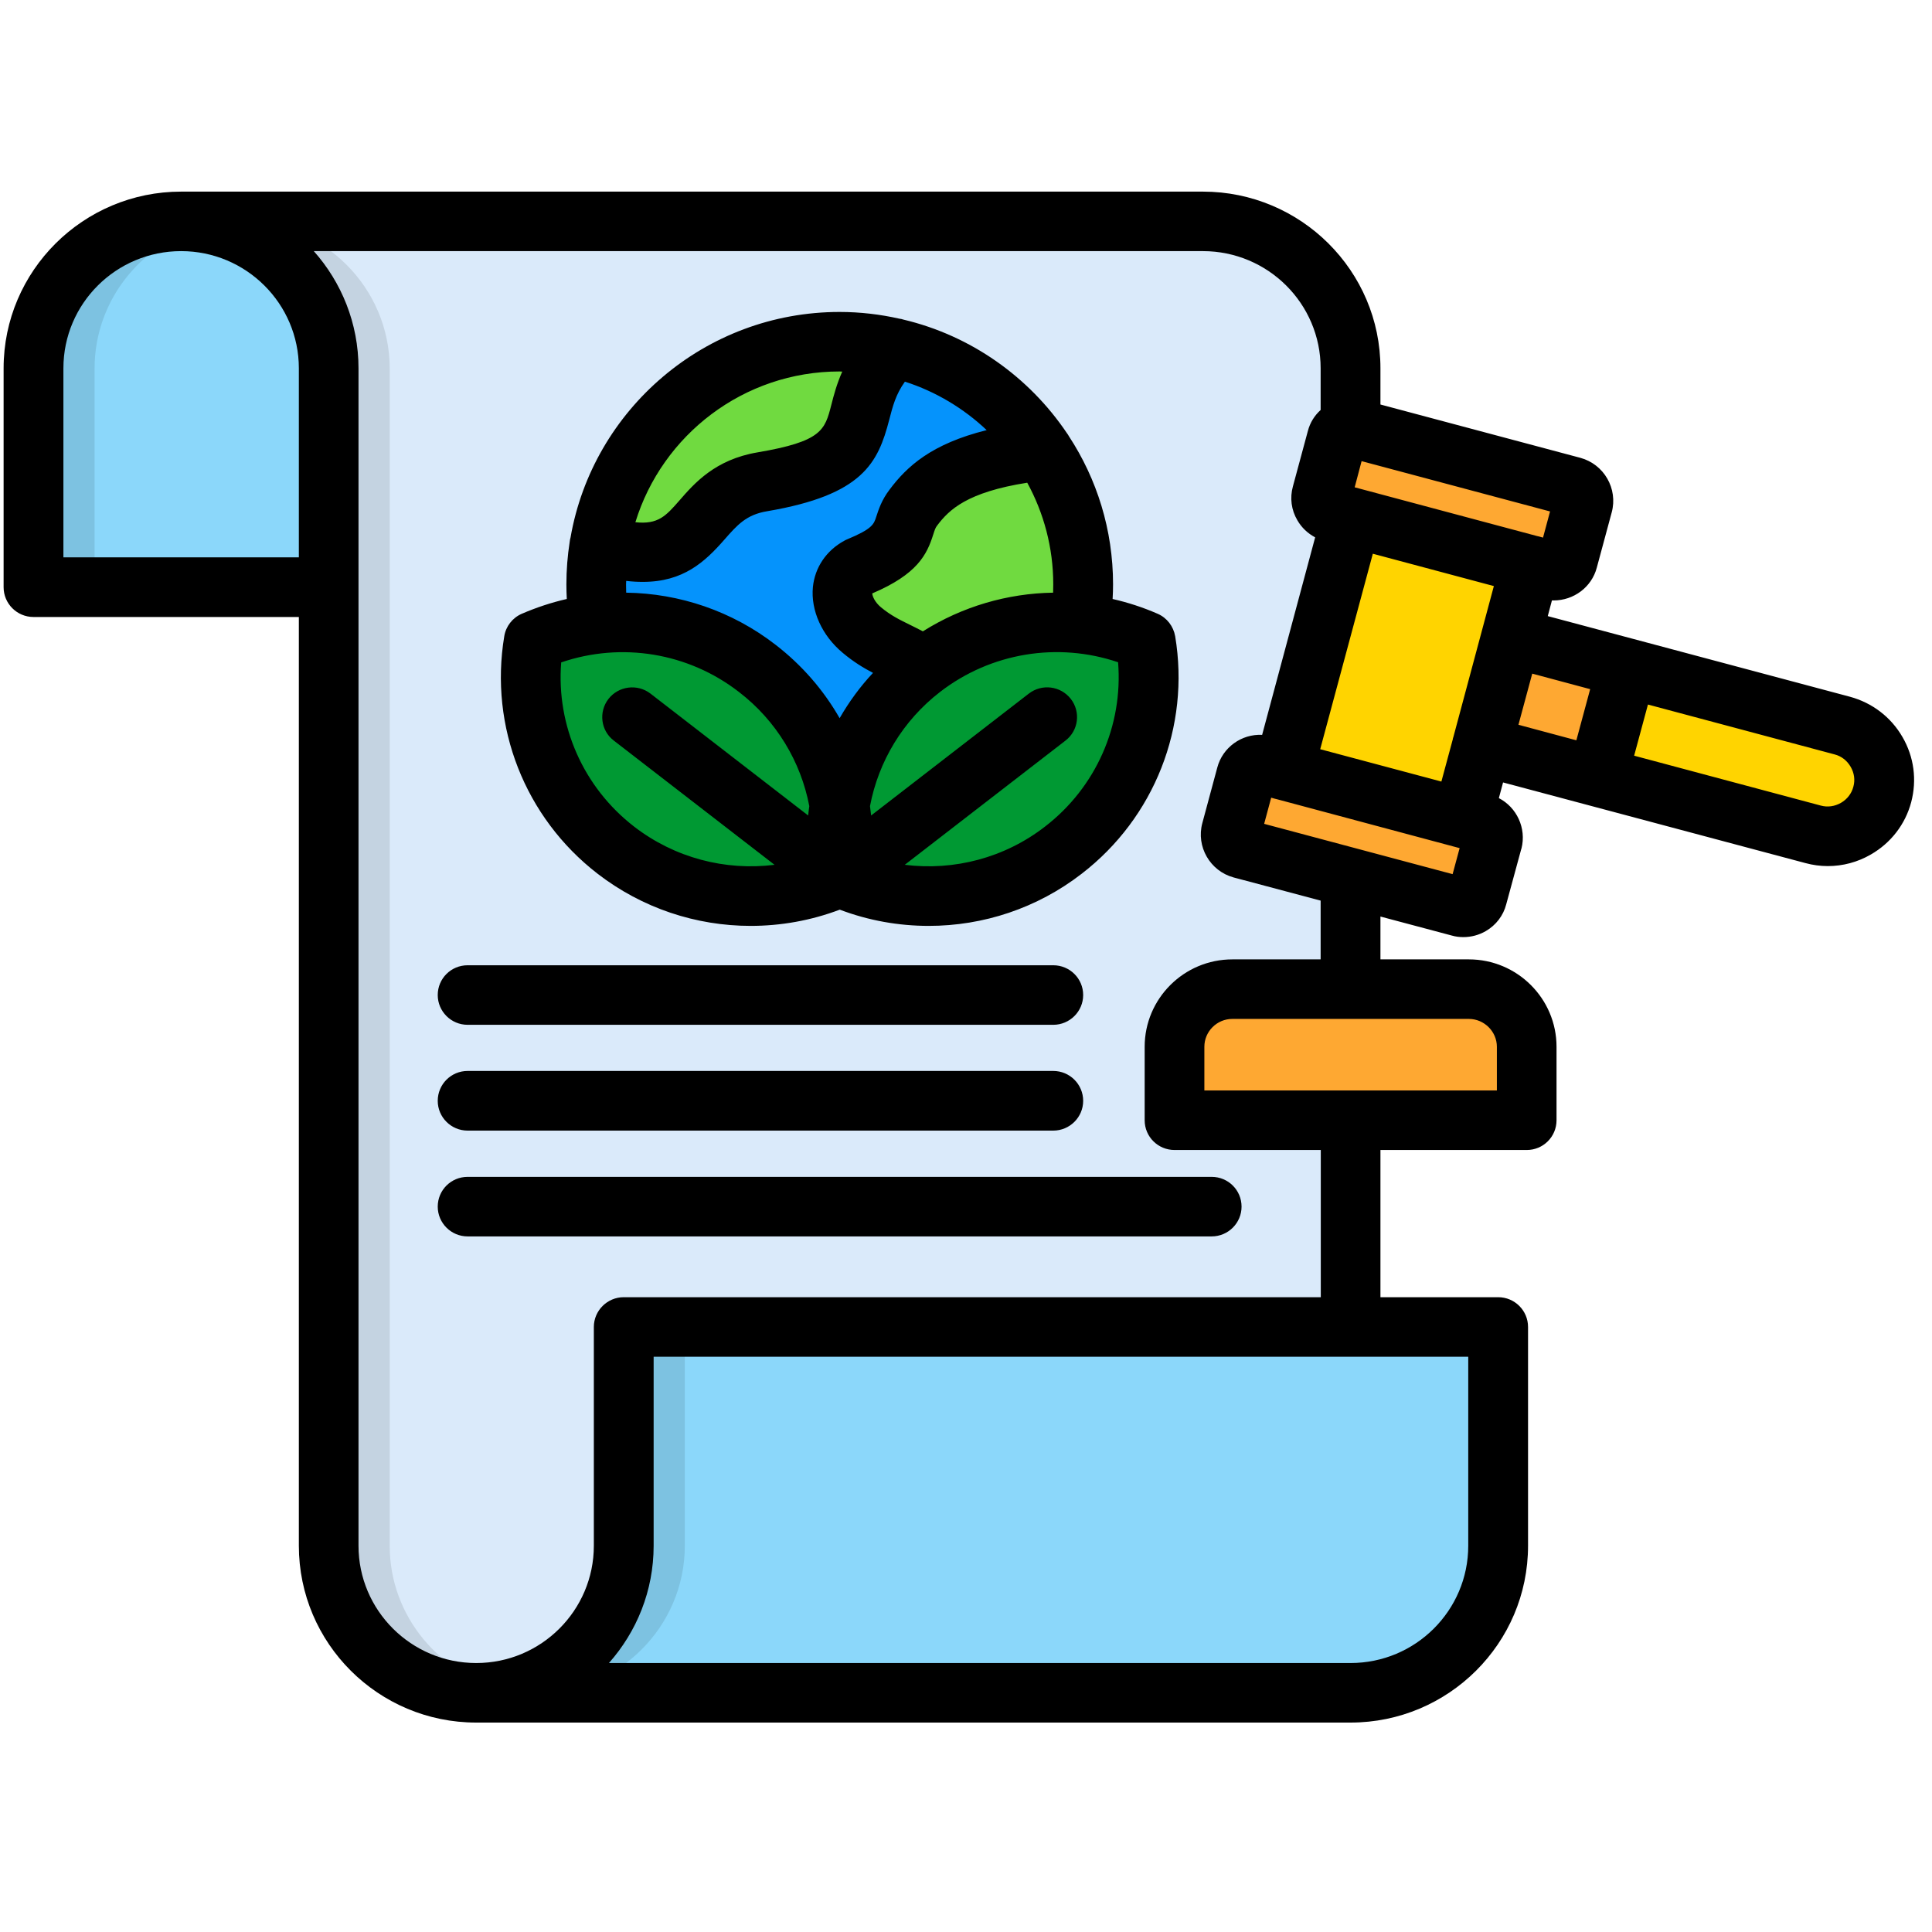
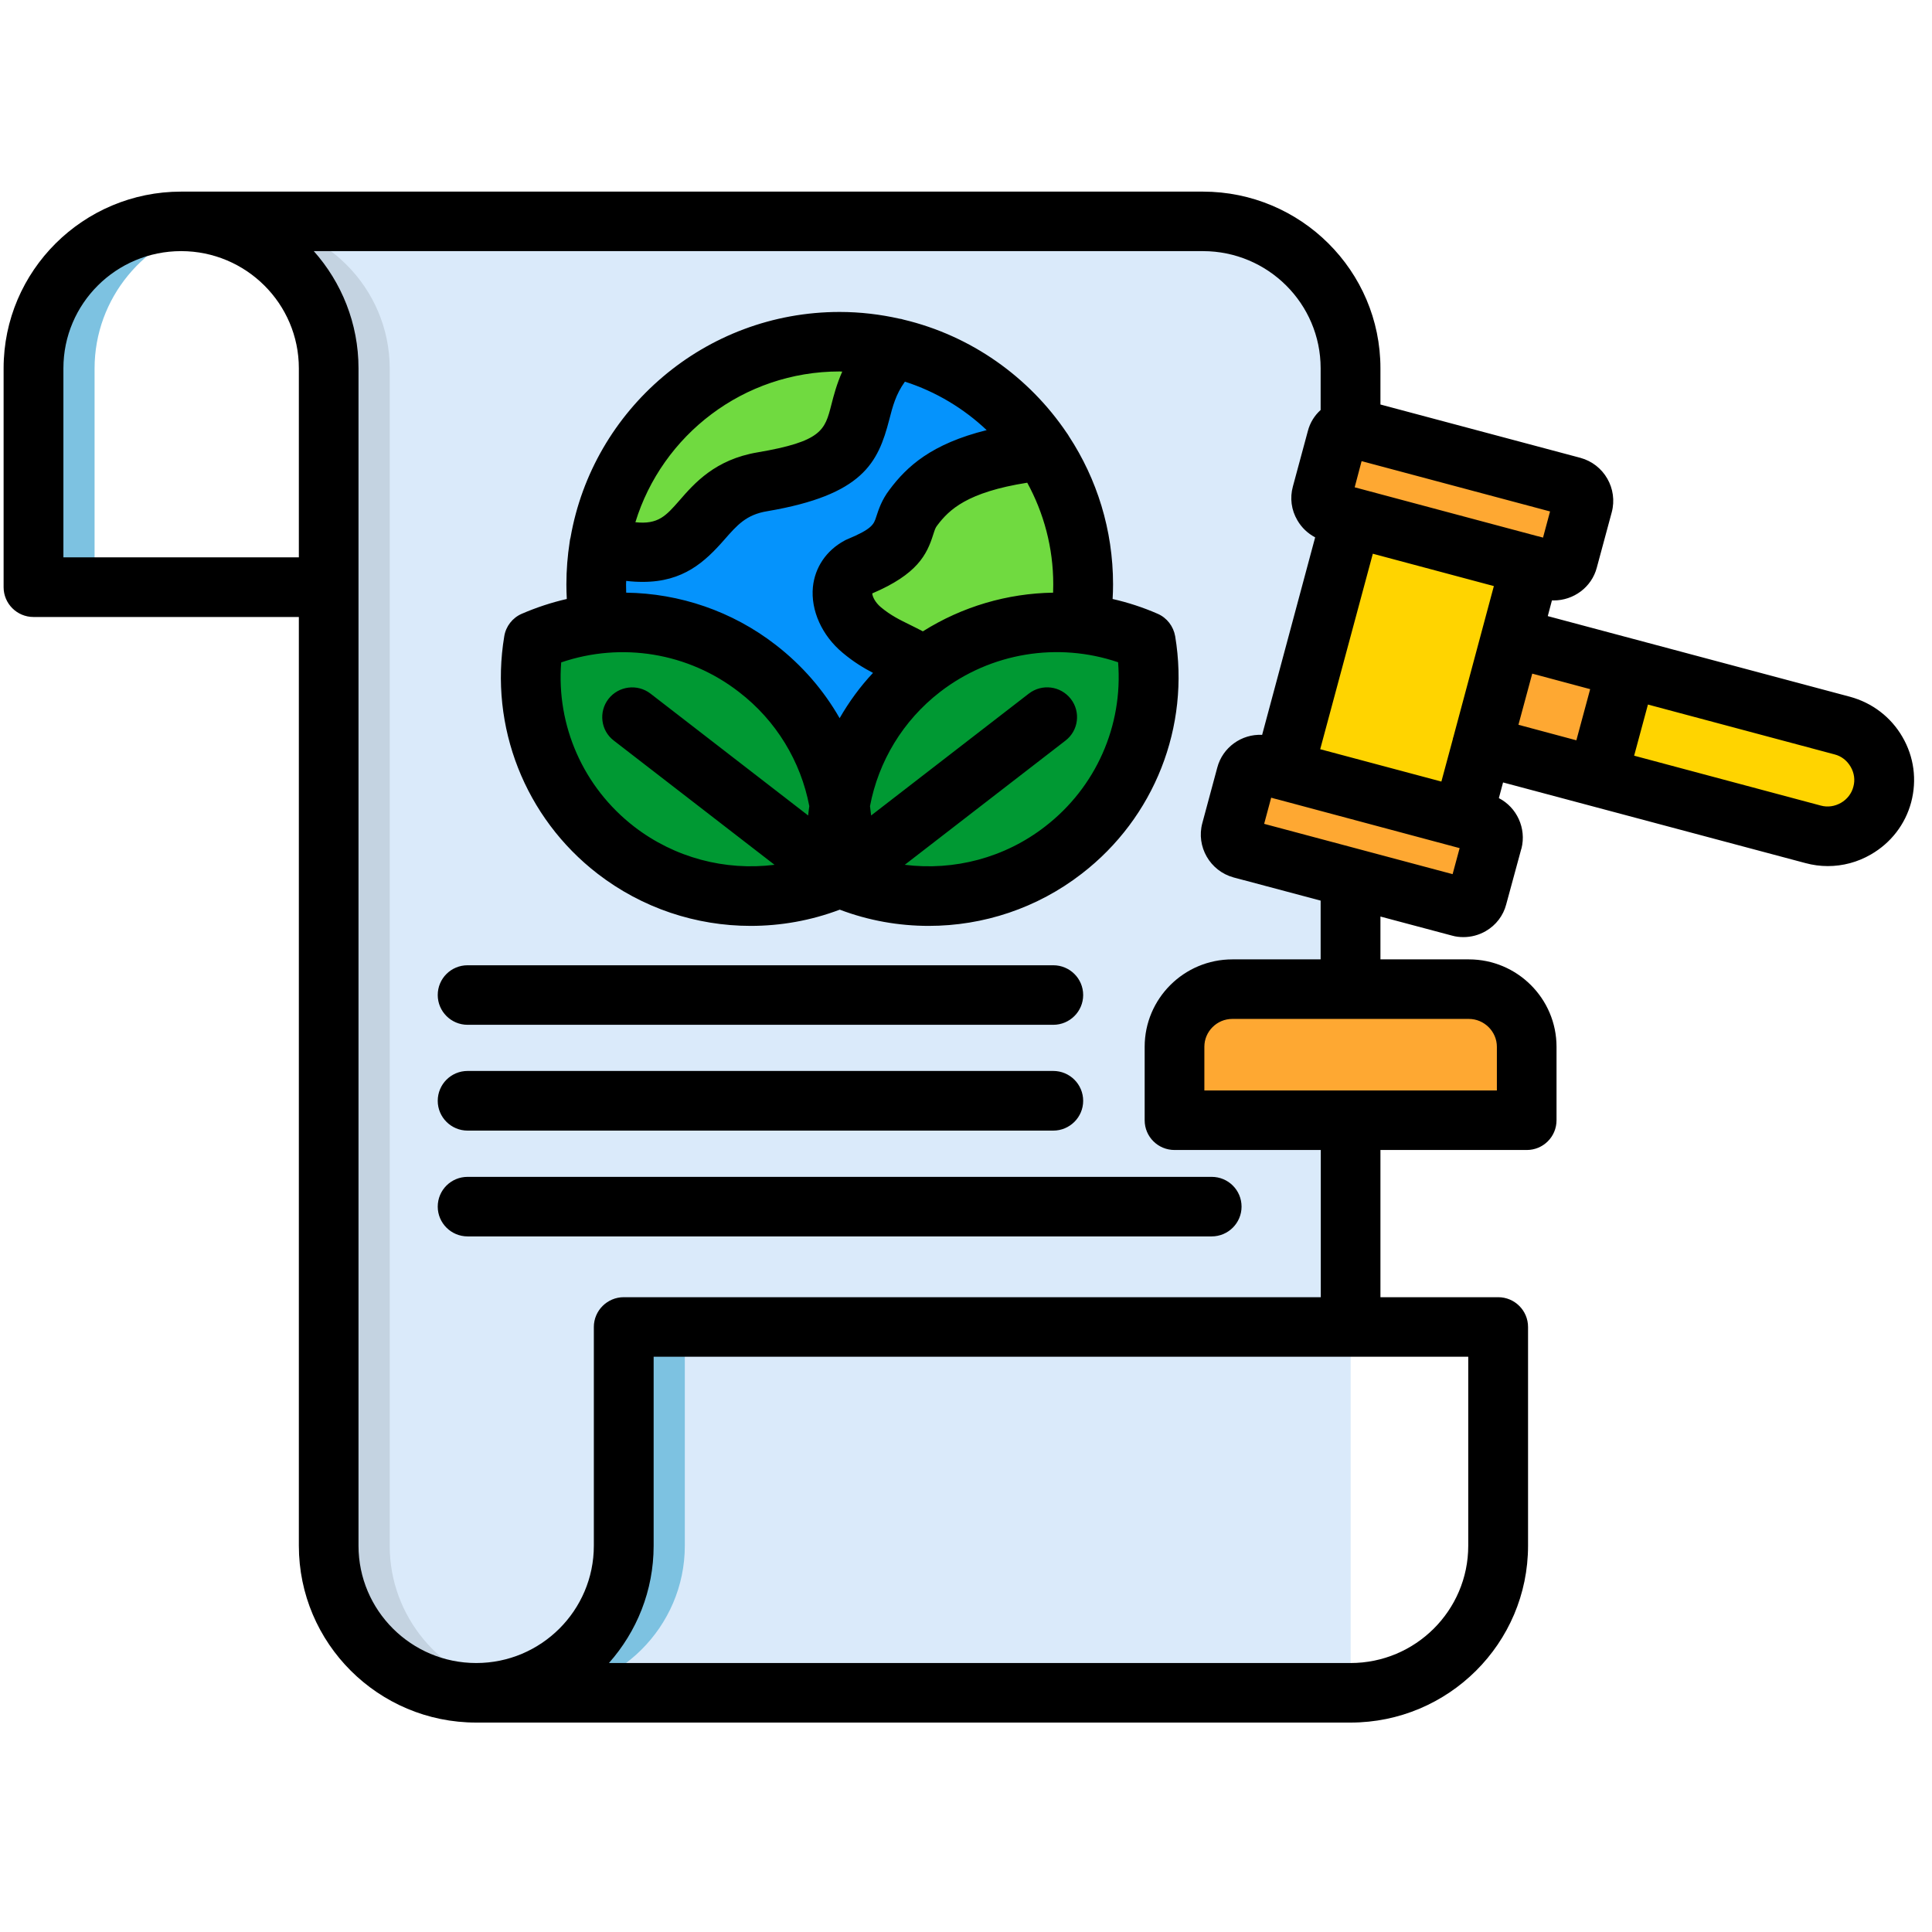
<svg xmlns="http://www.w3.org/2000/svg" width="70" zoomAndPan="magnify" viewBox="0 0 52.5 52.5" height="70" preserveAspectRatio="xMidYMid meet" version="1.0">
  <defs>
    <clipPath id="a56349d4f0">
      <path d="M 0.094 6 L 14 6 L 14 16 L 0.094 16 Z M 0.094 6 " clip-rule="nonzero" />
    </clipPath>
    <clipPath id="84541e40d1">
      <path d="M 0.094 6 L 6 6 L 6 16 L 0.094 16 Z M 0.094 6 " clip-rule="nonzero" />
    </clipPath>
    <clipPath id="3d66035f5a">
      <path d="M 0.094 5.199 L 52.004 5.199 L 52.004 46.805 L 0.094 46.805 Z M 0.094 5.199 " clip-rule="nonzero" />
    </clipPath>
  </defs>
  <g clip-path="url(#a56349d4f0)">
-     <path fill="#8bd7fa" d="M 0.91 15.957 L 13.18 15.957 L 13.18 6.016 L 4.922 6.016 C 2.715 6.016 0.91 7.812 0.91 10.012 Z M 0.91 15.957 " fill-opacity="1" fill-rule="evenodd" />
-   </g>
+     </g>
  <path fill="#daeafa" d="M 36.703 10.012 C 36.703 7.812 34.898 6.016 32.691 6.016 L 4.922 6.016 C 7.129 6.016 8.93 7.812 8.93 10.012 L 8.93 42.008 C 8.93 44.203 10.738 46 12.941 46 L 36.703 46 Z M 36.703 10.012 " fill-opacity="1" fill-rule="evenodd" />
-   <path fill="#8bd7fa" d="M 16.953 36.059 L 40.711 36.059 L 40.711 42.008 C 40.711 44.203 38.906 46 36.703 46 L 12.941 46 C 15.148 46 16.953 44.203 16.953 42.008 Z M 16.953 36.059 " fill-opacity="1" fill-rule="evenodd" />
  <path fill="#ffd400" d="M 38.527 19.805 L 39.32 16.852 L 50.062 19.719 C 50.879 19.934 51.367 20.777 51.148 21.59 C 50.93 22.402 50.082 22.887 49.27 22.672 Z M 38.527 19.805 " fill-opacity="1" fill-rule="evenodd" />
  <path fill="#fea832" d="M 38.414 19.773 L 39.211 16.82 L 44.207 18.156 L 43.414 21.109 Z M 38.414 19.773 " fill-opacity="1" fill-rule="evenodd" />
  <path fill="#ffd400" d="M 34.574 22.066 L 37.035 12.926 L 41.895 14.219 L 39.438 23.363 Z M 34.574 22.066 " fill-opacity="1" fill-rule="evenodd" />
  <path fill="#fea832" d="M 35.918 13.434 L 36.324 11.922 C 36.383 11.715 36.602 11.59 36.812 11.645 L 42.734 13.227 C 42.945 13.281 43.07 13.5 43.016 13.711 L 42.609 15.219 C 42.551 15.43 42.336 15.555 42.121 15.496 L 36.199 13.918 C 35.988 13.859 35.863 13.641 35.918 13.434 Z M 35.918 13.434 " fill-opacity="1" fill-rule="evenodd" />
  <path fill="#fea832" d="M 33.457 22.578 L 33.867 21.07 C 33.922 20.859 34.141 20.734 34.352 20.793 L 40.273 22.375 C 40.484 22.43 40.609 22.645 40.555 22.855 L 40.148 24.363 C 40.09 24.574 39.875 24.699 39.66 24.645 L 33.738 23.062 C 33.527 23.008 33.402 22.785 33.457 22.578 Z M 33.457 22.578 " fill-opacity="1" fill-rule="evenodd" />
  <path fill="#fea832" d="M 33.488 26.883 L 39.914 26.883 C 40.777 26.883 41.484 27.586 41.484 28.449 L 41.484 30.441 L 31.918 30.441 L 31.918 28.449 C 31.918 27.586 32.625 26.883 33.488 26.883 Z M 33.488 26.883 " fill-opacity="1" fill-rule="evenodd" />
  <path fill="#0593fc" d="M 22.816 9.289 C 26.473 9.289 29.43 12.242 29.43 15.879 C 29.43 19.52 26.473 22.473 22.816 22.473 C 19.164 22.473 16.203 19.52 16.203 15.879 C 16.203 12.242 19.164 9.289 22.816 9.289 Z M 22.816 9.289 " fill-opacity="1" fill-rule="evenodd" />
  <path fill="#70da40" d="M 27.238 20.781 C 27.176 20.781 26.898 20.039 26.199 19.168 C 25 17.676 24.34 17.891 23.422 17.121 C 22.82 16.621 22.652 15.773 23.328 15.406 C 24.828 14.781 24.391 14.359 24.816 13.793 C 25.328 13.125 26.09 12.5 28.336 12.246 C 29.031 13.289 29.43 14.535 29.43 15.879 C 29.434 17.824 28.586 19.578 27.238 20.781 Z M 27.238 20.781 " fill-opacity="1" fill-rule="evenodd" />
  <path fill="#70da40" d="M 22.816 9.289 C 23.328 9.289 23.828 9.348 24.309 9.457 C 22.59 11.172 24.363 12.477 20.719 13.09 C 18.609 13.449 19.246 15.68 16.289 14.805 C 16.805 11.676 19.527 9.289 22.816 9.289 Z M 22.816 9.289 " fill-opacity="1" fill-rule="evenodd" />
  <path fill="#009933" d="M 14.5 17.422 C 14.156 19.512 14.941 21.715 16.738 23.105 C 18.531 24.492 20.875 24.699 22.816 23.848 C 23.164 21.758 22.375 19.551 20.582 18.164 C 18.785 16.777 16.445 16.566 14.5 17.422 Z M 14.5 17.422 " fill-opacity="1" fill-rule="evenodd" />
  <path fill="#009933" d="M 31.129 17.422 C 31.477 19.512 30.691 21.715 28.895 23.105 C 27.098 24.492 24.758 24.699 22.816 23.848 C 22.469 21.758 23.258 19.551 25.051 18.164 C 26.848 16.777 29.188 16.566 31.129 17.422 Z M 31.129 17.422 " fill-opacity="1" fill-rule="evenodd" />
  <g clip-path="url(#84541e40d1)">
    <path fill="#7dc2e1" d="M 2.57 15.957 L 2.57 10.012 C 2.57 8.098 3.938 6.484 5.75 6.102 C 5.488 6.047 5.215 6.02 4.938 6.016 L 4.922 6.016 C 2.715 6.016 0.91 7.812 0.91 10.012 L 0.91 15.957 Z M 2.57 15.957 " fill-opacity="1" fill-rule="evenodd" />
  </g>
  <path fill="#c4d3e1" d="M 5.75 6.102 C 7.562 6.484 8.93 8.098 8.93 10.012 L 8.93 42.008 C 8.93 44.203 10.738 46 12.941 46 C 13.227 46 13.504 45.973 13.77 45.914 C 11.961 45.535 10.59 43.922 10.59 42.008 L 10.59 10.012 C 10.59 7.82 8.793 6.023 6.594 6.016 L 4.938 6.016 C 5.215 6.02 5.488 6.047 5.75 6.102 Z M 5.75 6.102 " fill-opacity="1" fill-rule="evenodd" />
  <path fill="#7dc2e1" d="M 18.609 36.059 L 16.953 36.059 L 16.953 42.008 C 16.953 43.922 15.582 45.531 13.773 45.914 C 13.504 45.973 13.227 46 12.945 46 L 14.602 46 C 16.805 46 18.609 44.203 18.609 42.004 Z M 18.609 36.059 " fill-opacity="1" fill-rule="evenodd" />
  <path fill="#e5972d" d="M 32.723 30.441 L 32.723 28.449 C 32.723 27.586 33.43 26.883 34.293 26.883 L 33.488 26.883 C 32.625 26.883 31.918 27.586 31.918 28.449 L 31.918 30.441 Z M 32.723 30.441 " fill-opacity="1" fill-rule="evenodd" />
  <path fill="#e5972d" d="M 34.164 22.578 L 34.57 21.07 L 34.57 21.066 L 34.625 20.863 L 34.352 20.789 C 34.141 20.73 33.922 20.859 33.867 21.066 L 33.457 22.578 C 33.402 22.785 33.527 23.008 33.738 23.062 L 34.016 23.137 Z M 34.164 22.578 " fill-opacity="1" fill-rule="evenodd" />
  <path fill="#e5972d" d="M 35.918 13.434 C 35.863 13.641 35.988 13.859 36.199 13.918 L 36.363 13.961 L 36.977 11.691 L 36.812 11.645 C 36.773 11.633 36.738 11.633 36.703 11.633 C 36.531 11.633 36.371 11.75 36.328 11.922 Z M 35.918 13.434 " fill-opacity="1" fill-rule="evenodd" />
  <path fill="#e6bf00" d="M 36.703 14.168 L 34.883 20.934 L 35.543 21.109 L 36.703 16.793 L 37.391 14.23 L 36.73 14.059 Z M 36.703 14.168 " fill-opacity="1" fill-rule="evenodd" />
  <path fill="#0584e3" d="M 17.074 16.914 C 17.02 16.578 16.992 16.23 16.992 15.879 C 16.992 15.574 17.016 15.273 17.055 14.977 C 16.828 14.949 16.574 14.891 16.289 14.805 C 16.805 11.676 19.527 9.289 22.816 9.289 C 19.164 9.289 16.203 12.242 16.203 15.879 C 16.203 16.242 16.23 16.602 16.289 16.949 C 16.547 16.922 16.812 16.91 17.074 16.914 Z M 17.074 16.914 " fill-opacity="1" fill-rule="evenodd" />
  <path fill="#65c43a" d="M 16.289 14.805 C 16.574 14.891 16.828 14.945 17.055 14.977 C 17.48 11.895 20.047 9.484 23.215 9.301 C 23.082 9.293 22.949 9.289 22.816 9.289 C 19.527 9.289 16.805 11.676 16.289 14.805 Z M 16.289 14.805 " fill-opacity="1" fill-rule="evenodd" />
  <g clip-path="url(#3d66035f5a)">
    <path fill="#000000" d="M 51.695 20.023 C 51.383 19.484 50.875 19.098 50.273 18.934 L 42.059 16.742 L 42.172 16.316 C 42.188 16.316 42.207 16.316 42.223 16.316 C 42.758 16.316 43.25 15.961 43.391 15.426 L 43.797 13.922 C 43.969 13.281 43.59 12.617 42.945 12.441 L 37.512 10.992 L 37.512 10.008 C 37.512 7.359 35.348 5.207 32.688 5.207 L 4.922 5.207 C 2.262 5.207 0.098 7.359 0.098 10.008 L 0.098 15.957 C 0.098 16.402 0.461 16.766 0.91 16.766 L 8.121 16.766 L 8.121 42.004 C 8.121 44.656 10.281 46.809 12.941 46.809 L 36.699 46.809 C 39.359 46.809 41.523 44.656 41.523 42.004 L 41.523 36.059 C 41.523 35.613 41.16 35.25 40.711 35.25 L 37.512 35.25 L 37.512 31.25 L 41.488 31.25 C 41.934 31.25 42.297 30.891 42.297 30.441 L 42.297 28.445 C 42.297 27.137 41.23 26.07 39.914 26.07 L 37.512 26.07 L 37.512 24.906 L 39.449 25.422 C 39.555 25.453 39.66 25.465 39.766 25.465 C 39.977 25.465 40.188 25.41 40.375 25.301 C 40.652 25.141 40.852 24.879 40.93 24.574 L 41.34 23.066 C 41.34 23.066 41.34 23.062 41.344 23.059 C 41.484 22.504 41.215 21.938 40.73 21.688 L 40.844 21.262 L 49.059 23.453 C 49.262 23.508 49.465 23.535 49.668 23.535 C 50.074 23.535 50.477 23.43 50.84 23.219 C 51.383 22.906 51.773 22.402 51.934 21.801 C 52.094 21.195 52.012 20.566 51.695 20.023 Z M 35.875 20.359 L 37.305 15.047 L 40.594 15.926 L 39.492 20.035 C 39.488 20.043 39.484 20.051 39.484 20.059 C 39.48 20.066 39.48 20.074 39.48 20.082 L 39.168 21.238 Z M 41.93 14.609 L 41.82 14.578 C 41.812 14.578 41.809 14.574 41.801 14.574 C 41.793 14.57 41.785 14.57 41.781 14.57 L 36.812 13.242 L 37 12.531 L 42.121 13.898 Z M 1.723 15.145 L 1.723 10.008 C 1.723 8.25 3.156 6.824 4.922 6.824 C 6.684 6.824 8.121 8.25 8.121 10.008 L 8.121 15.145 Z M 39.898 42.004 C 39.898 43.762 38.465 45.191 36.699 45.191 L 16.547 45.191 C 17.301 44.34 17.762 43.227 17.762 42.004 L 17.762 36.867 L 39.898 36.867 Z M 40.676 28.445 L 40.676 29.633 L 32.727 29.633 L 32.727 28.445 C 32.727 28.031 33.066 27.688 33.488 27.688 L 39.914 27.688 C 40.332 27.688 40.676 28.031 40.676 28.445 Z M 35.891 26.07 L 33.488 26.07 C 32.172 26.07 31.105 27.137 31.105 28.445 L 31.105 30.441 C 31.105 30.891 31.469 31.25 31.918 31.25 L 35.891 31.25 L 35.891 35.25 L 16.949 35.25 C 16.504 35.25 16.137 35.613 16.137 36.059 L 16.137 42.004 C 16.137 43.762 14.703 45.191 12.941 45.191 C 11.176 45.191 9.742 43.762 9.742 42.004 L 9.742 10.008 C 9.742 8.789 9.281 7.672 8.527 6.824 L 32.688 6.824 C 34.453 6.824 35.887 8.25 35.887 10.008 L 35.887 11.141 C 35.723 11.289 35.598 11.484 35.539 11.715 L 35.133 13.219 C 35.047 13.531 35.09 13.859 35.254 14.137 C 35.371 14.34 35.539 14.496 35.738 14.602 L 34.297 19.969 C 33.738 19.941 33.223 20.309 33.078 20.859 L 32.672 22.367 C 32.5 23.004 32.879 23.668 33.523 23.844 L 35.887 24.473 L 35.887 26.07 Z M 39.473 23.754 L 34.352 22.387 L 34.543 21.676 L 34.652 21.707 C 34.66 21.707 34.664 21.711 34.672 21.711 C 34.676 21.715 34.684 21.715 34.688 21.715 L 39.664 23.047 Z M 41.637 18.305 L 43.211 18.727 L 42.836 20.117 L 41.262 19.695 Z M 50.363 21.379 C 50.316 21.562 50.195 21.719 50.027 21.816 C 49.855 21.914 49.664 21.941 49.48 21.891 L 44.406 20.535 L 44.781 19.145 L 49.852 20.5 C 50.039 20.547 50.191 20.668 50.289 20.836 C 50.387 21.004 50.414 21.195 50.363 21.379 Z M 31.461 16.68 C 31.059 16.504 30.648 16.371 30.234 16.277 C 30.242 16.145 30.246 16.012 30.246 15.879 C 30.246 14.395 29.805 13.012 29.047 11.855 C 29.031 11.824 29.012 11.797 28.992 11.77 C 27.965 10.246 26.391 9.121 24.547 8.684 C 24.512 8.672 24.48 8.664 24.441 8.66 C 23.922 8.543 23.375 8.477 22.816 8.477 C 19.156 8.477 16.109 11.129 15.504 14.605 C 15.492 14.645 15.484 14.688 15.48 14.73 C 15.422 15.105 15.391 15.488 15.391 15.879 C 15.391 16.012 15.395 16.145 15.402 16.277 C 14.988 16.371 14.574 16.508 14.176 16.68 C 13.926 16.789 13.746 17.02 13.703 17.289 C 13.293 19.746 14.266 22.219 16.238 23.742 C 17.453 24.68 18.918 25.16 20.398 25.16 C 21.215 25.16 22.035 25.016 22.82 24.719 C 23.602 25.016 24.422 25.16 25.238 25.16 C 26.719 25.16 28.184 24.68 29.395 23.742 C 31.371 22.219 32.344 19.746 31.934 17.289 C 31.887 17.02 31.711 16.789 31.461 16.68 Z M 17.016 16.105 C 17.016 16.027 17.012 15.953 17.012 15.879 C 17.012 15.848 17.016 15.816 17.016 15.785 C 17.176 15.805 17.328 15.812 17.469 15.812 C 18.566 15.812 19.152 15.273 19.688 14.66 C 20.031 14.27 20.277 13.984 20.852 13.891 C 23.445 13.449 23.859 12.582 24.164 11.406 C 24.258 11.043 24.34 10.719 24.59 10.371 C 25.43 10.641 26.188 11.098 26.812 11.688 C 25.309 12.062 24.645 12.676 24.176 13.301 C 23.957 13.586 23.875 13.848 23.812 14.039 C 23.746 14.246 23.707 14.371 23.02 14.656 C 22.992 14.668 22.965 14.68 22.941 14.695 C 22.453 14.961 22.145 15.418 22.09 15.949 C 22.027 16.586 22.336 17.273 22.902 17.742 C 23.195 17.988 23.469 18.152 23.723 18.285 C 23.371 18.66 23.07 19.074 22.816 19.516 C 22.383 18.758 21.797 18.078 21.078 17.523 C 19.895 16.605 18.465 16.125 17.016 16.105 Z M 25.078 17.156 C 24.961 17.094 24.848 17.039 24.738 16.984 C 24.445 16.84 24.211 16.727 23.941 16.504 C 23.766 16.359 23.703 16.191 23.703 16.125 C 24.93 15.602 25.188 15.07 25.359 14.527 C 25.402 14.395 25.418 14.34 25.469 14.277 C 25.793 13.848 26.281 13.375 27.914 13.117 C 28.363 13.938 28.621 14.879 28.621 15.879 C 28.621 15.953 28.617 16.031 28.617 16.105 C 27.375 16.125 26.152 16.48 25.078 17.156 Z M 22.816 10.094 C 22.84 10.094 22.863 10.098 22.887 10.098 C 22.738 10.434 22.656 10.742 22.59 11.004 C 22.414 11.688 22.332 11.996 20.582 12.293 C 19.434 12.488 18.871 13.129 18.461 13.602 C 18.098 14.016 17.887 14.258 17.266 14.191 C 17.992 11.824 20.203 10.094 22.816 10.094 Z M 17.23 22.461 C 15.852 21.395 15.113 19.719 15.25 18 C 16.887 17.441 18.703 17.734 20.082 18.805 C 21.094 19.582 21.762 20.695 21.992 21.906 C 21.98 21.992 21.969 22.074 21.961 22.16 L 17.676 18.848 C 17.32 18.574 16.809 18.641 16.535 18.992 C 16.262 19.344 16.324 19.855 16.68 20.125 L 21.047 23.5 C 19.707 23.668 18.332 23.312 17.23 22.461 Z M 28.398 22.461 C 27.301 23.312 25.926 23.668 24.586 23.5 L 28.953 20.125 C 29.309 19.852 29.371 19.344 29.098 18.992 C 28.82 18.637 28.312 18.574 27.957 18.848 L 23.672 22.16 C 23.66 22.074 23.652 21.992 23.641 21.906 C 23.871 20.691 24.535 19.582 25.547 18.801 C 26.93 17.734 28.746 17.441 30.383 17.996 C 30.52 19.719 29.781 21.395 28.398 22.461 Z M 11.895 27.039 C 11.895 26.59 12.258 26.23 12.707 26.23 L 28.621 26.23 C 29.07 26.23 29.434 26.59 29.434 27.039 C 29.434 27.484 29.07 27.848 28.621 27.848 L 12.707 27.848 C 12.258 27.848 11.895 27.484 11.895 27.039 Z M 11.895 29.914 C 11.895 29.465 12.258 29.102 12.707 29.102 L 28.621 29.102 C 29.07 29.102 29.434 29.465 29.434 29.914 C 29.434 30.359 29.07 30.723 28.621 30.723 L 12.707 30.723 C 12.258 30.723 11.895 30.359 11.895 29.914 Z M 12.707 31.98 L 32.926 31.98 C 33.375 31.98 33.738 32.34 33.738 32.789 C 33.738 33.234 33.375 33.598 32.926 33.598 L 12.707 33.598 C 12.258 33.598 11.895 33.234 11.895 32.789 C 11.895 32.34 12.258 31.98 12.707 31.98 Z M 12.707 31.98 " fill-opacity="1" fill-rule="nonzero" />
  </g>
</svg>